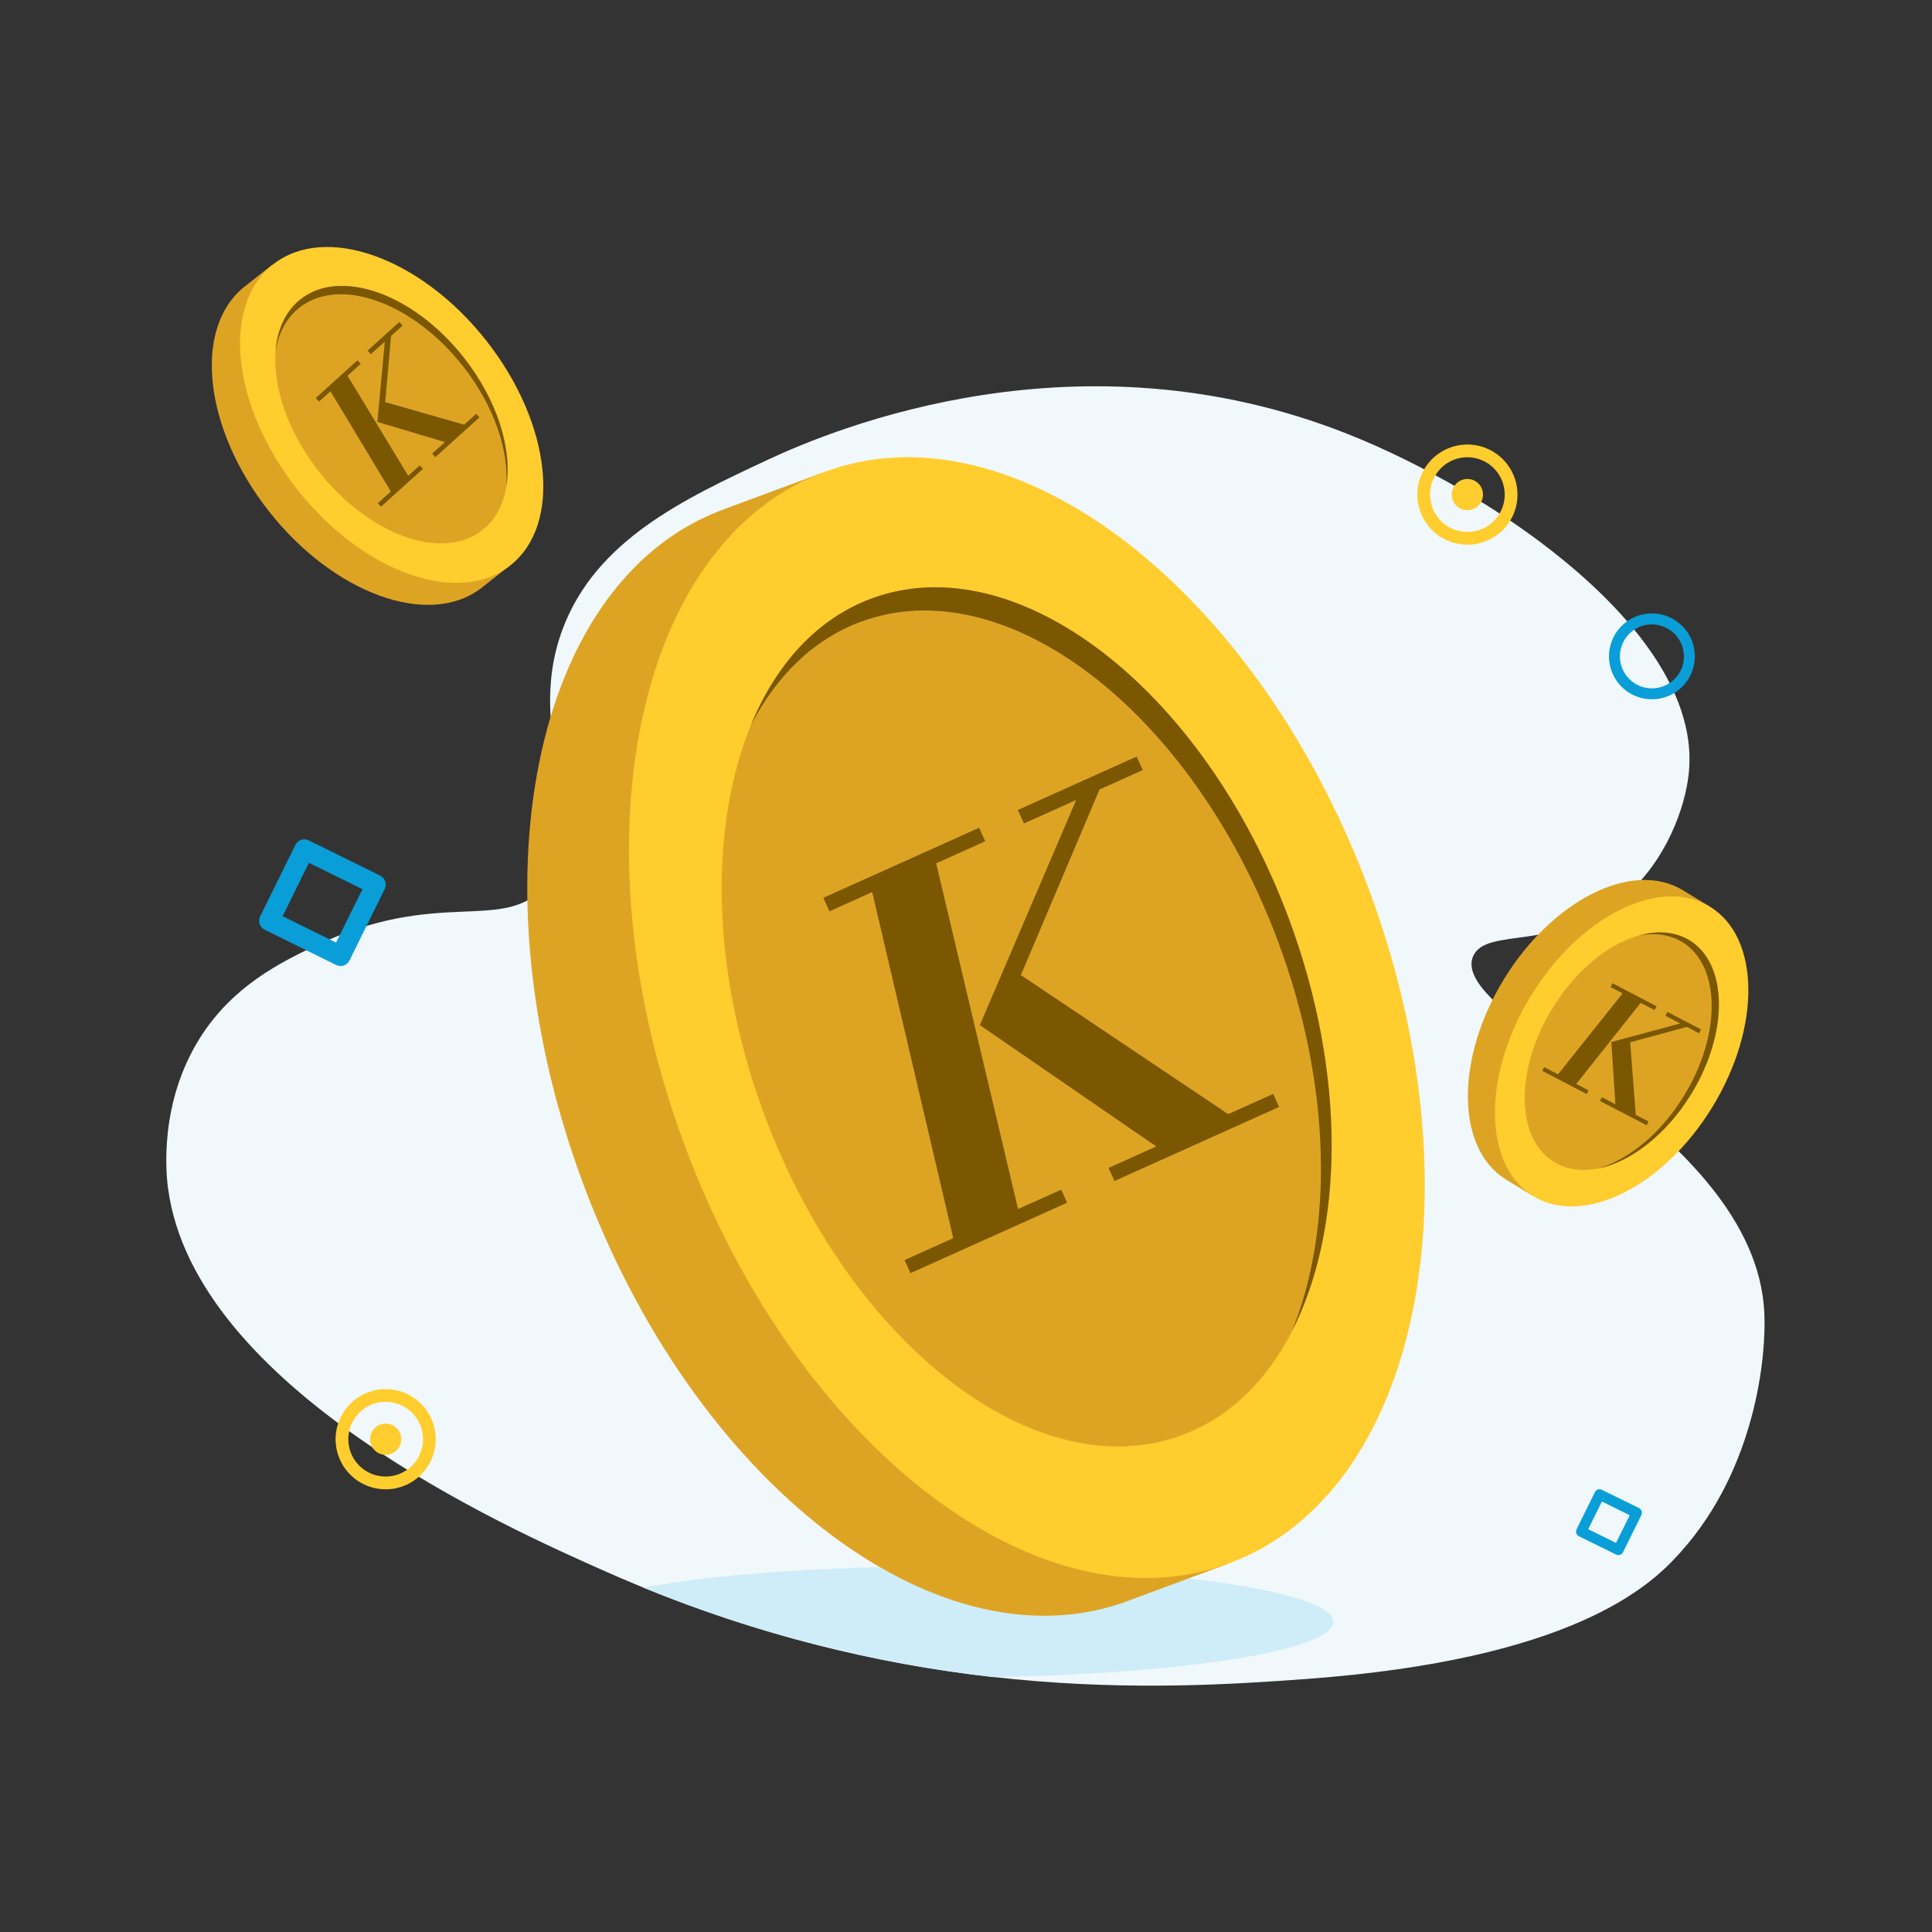
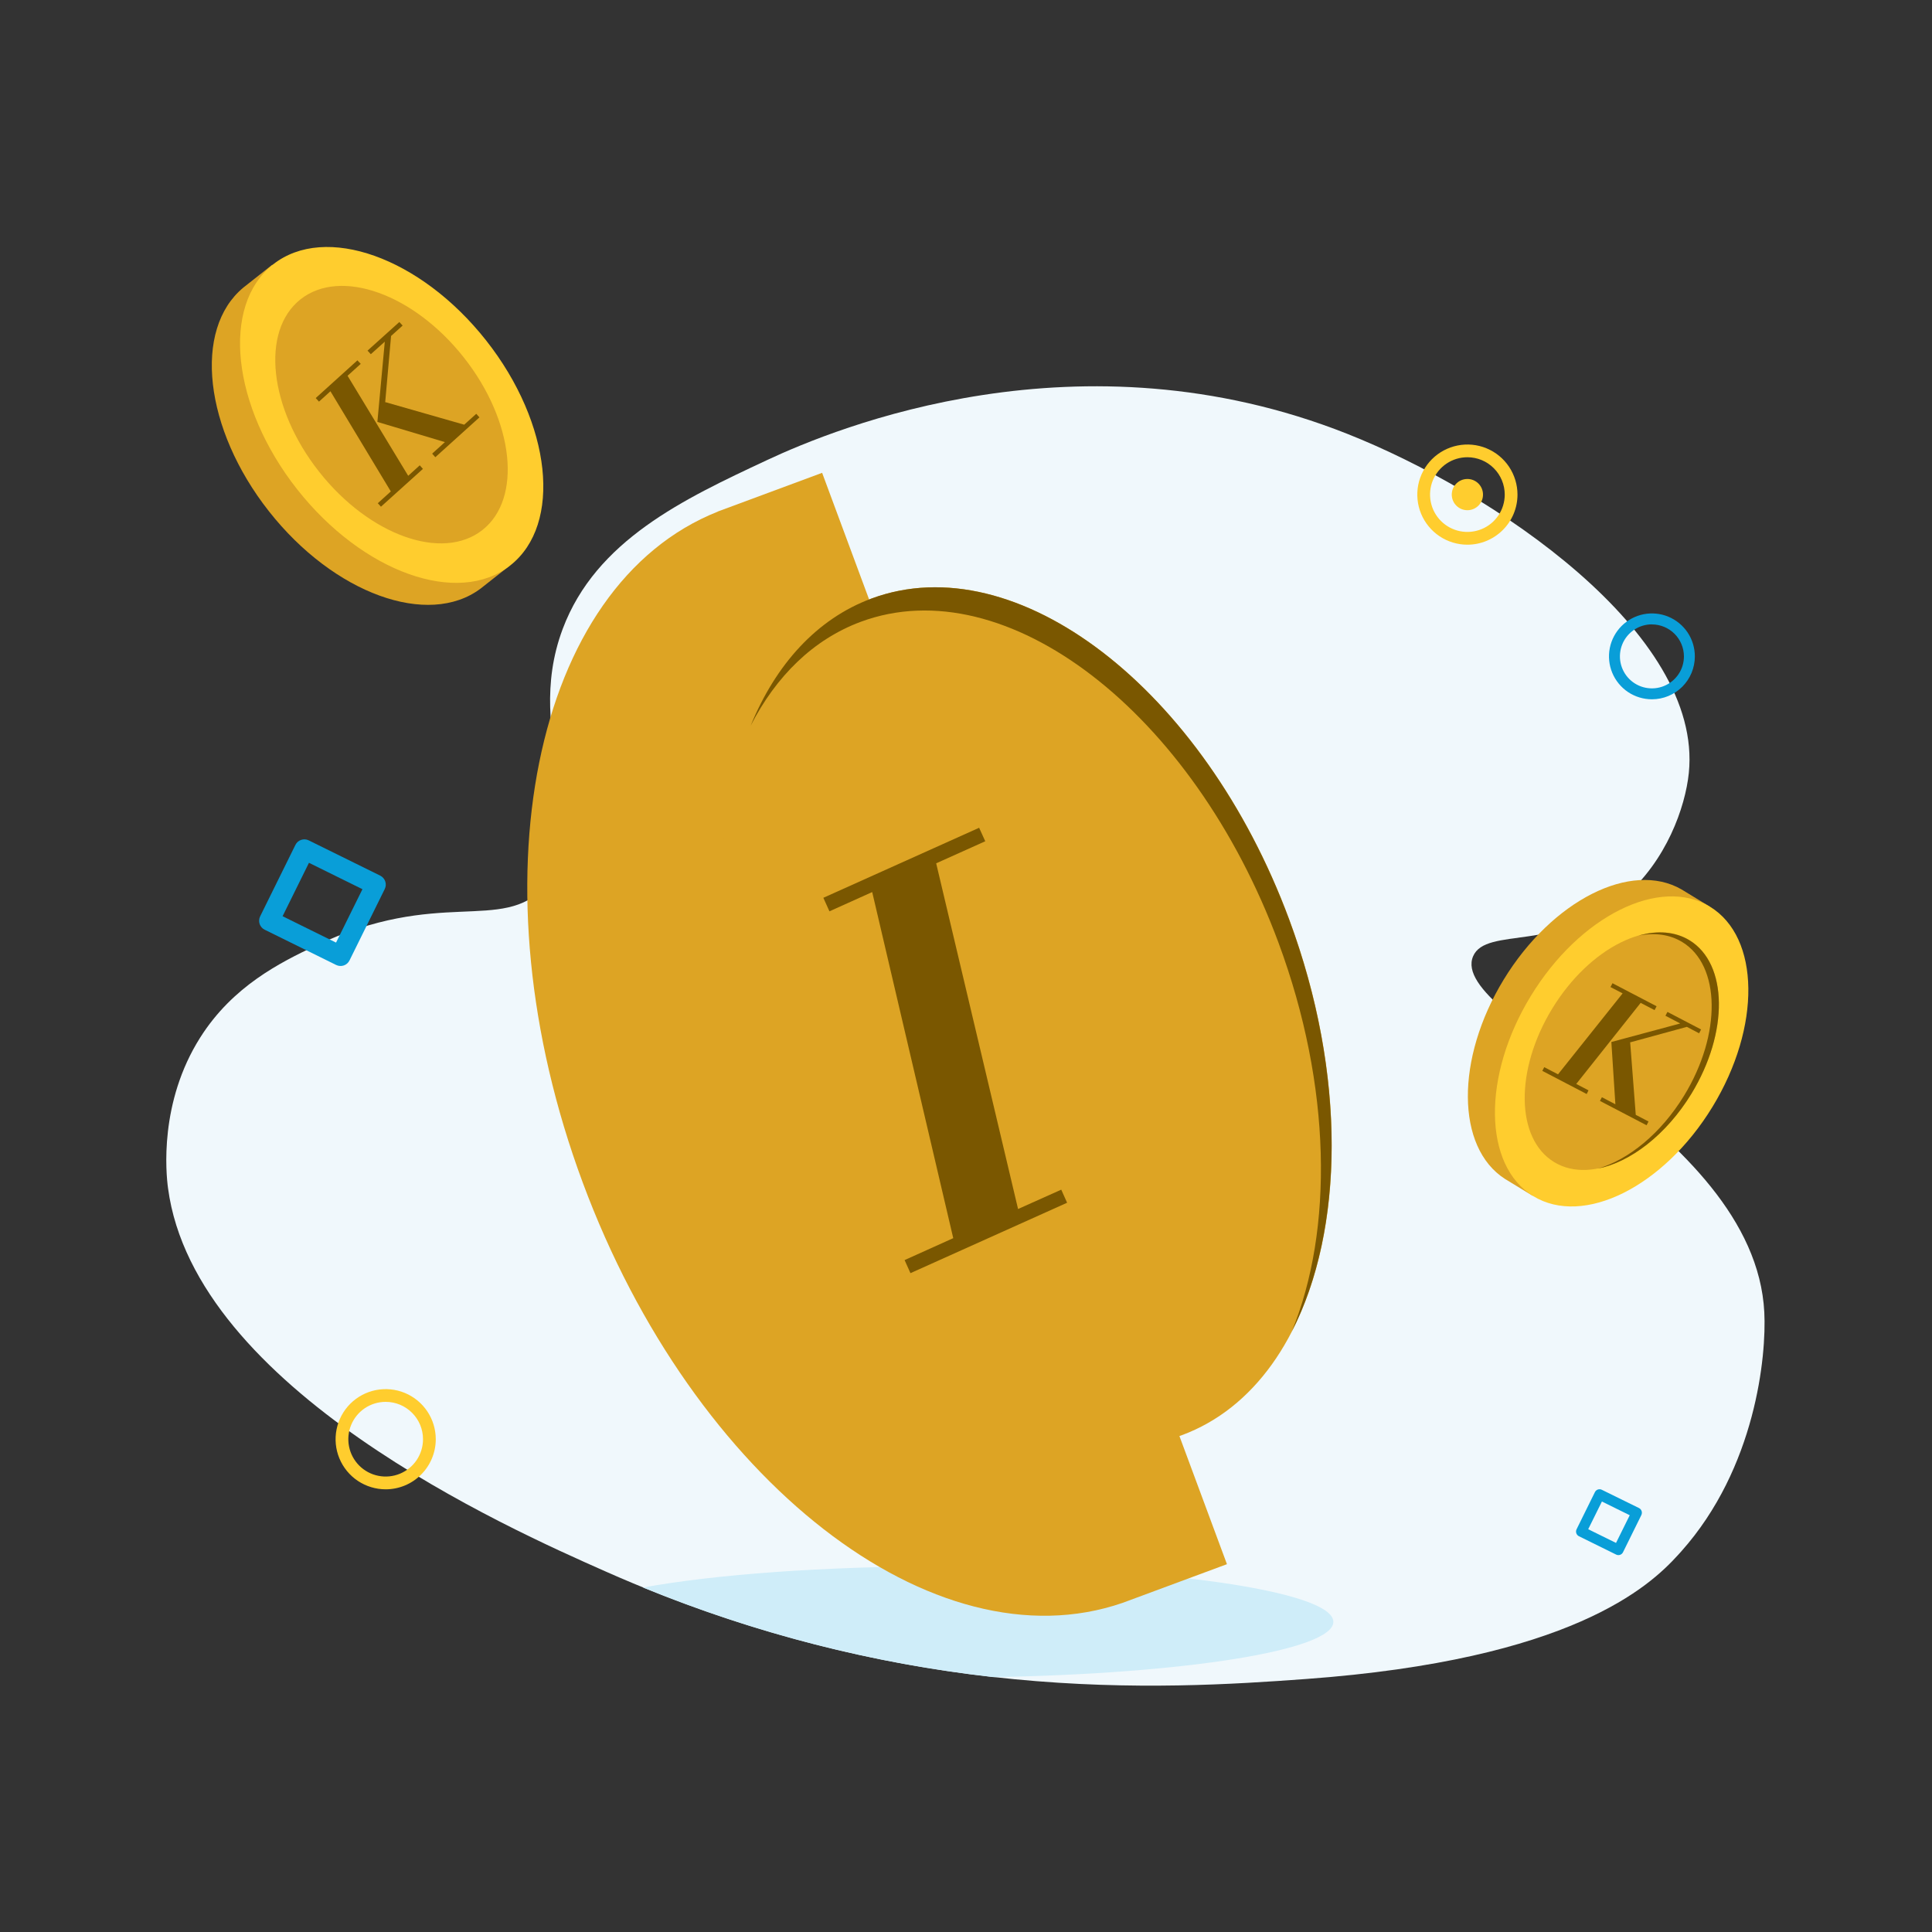
<svg xmlns="http://www.w3.org/2000/svg" width="60" height="60" viewBox="0 0 60 60" fill="none">
  <rect x="0" y="0" width="60" height="60" fill="#333333" stroke="none" />
  <path d="M41.845 13.475C33.531 10.18 25.987 13.274 23.807 14.295C21.24 15.497 18.508 16.776 17.474 19.535C16.196 22.951 18.612 25.714 16.939 27.526C15.575 29.002 13.63 27.538 9.772 29.384C8.706 29.894 7.232 30.621 6.22 32.218C4.941 34.234 5.153 36.43 5.219 36.905C6.052 43.141 15.774 47.46 18.785 48.794C28.147 52.951 36.087 52.47 40.557 52.143C48.803 51.541 51.228 49.264 52.113 48.291C52.135 48.267 52.169 48.231 52.209 48.185C54.53 45.586 54.861 42.103 54.792 40.754C54.498 34.992 44.931 31.623 45.748 29.699C46.147 28.761 48.415 29.587 50.438 27.856C51.751 26.734 52.339 25.07 52.448 24.004C52.89 19.659 46.377 15.27 41.845 13.475Z" fill="#F0F8FC" />
  <path d="M10.678 29.983C10.639 29.997 10.598 30.002 10.557 29.999C10.517 29.997 10.477 29.986 10.44 29.968L8.22 28.873C8.184 28.856 8.151 28.831 8.124 28.8C8.097 28.769 8.076 28.734 8.063 28.695C8.05 28.656 8.045 28.616 8.048 28.575C8.05 28.534 8.061 28.494 8.079 28.458L9.174 26.24C9.192 26.203 9.217 26.17 9.247 26.143C9.278 26.117 9.314 26.096 9.352 26.083C9.391 26.07 9.432 26.064 9.472 26.067C9.513 26.07 9.553 26.08 9.589 26.099L11.807 27.193C11.881 27.23 11.938 27.294 11.964 27.372C11.991 27.45 11.985 27.535 11.949 27.609L10.854 29.827C10.818 29.9 10.755 29.957 10.678 29.983ZM8.776 28.454L10.436 29.273L11.256 27.615L9.595 26.795L8.776 28.454Z" fill="#099ED8" />
  <path d="M50.312 48.287C50.292 48.294 50.27 48.296 50.249 48.295C50.228 48.294 50.208 48.288 50.189 48.278L49.035 47.709C48.997 47.69 48.968 47.657 48.954 47.617C48.94 47.576 48.943 47.532 48.962 47.493L49.531 46.34C49.541 46.321 49.553 46.304 49.569 46.29C49.585 46.276 49.604 46.265 49.624 46.258C49.644 46.252 49.665 46.249 49.686 46.25C49.708 46.252 49.728 46.257 49.747 46.267L50.901 46.834C50.939 46.853 50.968 46.887 50.982 46.927C50.995 46.968 50.992 47.012 50.974 47.051L50.405 48.204C50.396 48.223 50.383 48.24 50.367 48.255C50.351 48.269 50.332 48.28 50.312 48.287ZM49.323 47.491L50.187 47.917L50.613 47.057L49.749 46.631L49.323 47.491Z" fill="#099ED8" />
  <path d="M51.302 21.717C51.038 21.717 50.781 21.639 50.561 21.493C50.342 21.346 50.171 21.138 50.07 20.894C49.969 20.651 49.943 20.383 49.994 20.124C50.046 19.865 50.173 19.628 50.359 19.441C50.546 19.255 50.783 19.128 51.042 19.076C51.301 19.025 51.569 19.051 51.812 19.152C52.056 19.253 52.264 19.424 52.411 19.643C52.557 19.863 52.635 20.12 52.635 20.384C52.635 20.738 52.495 21.077 52.245 21.327C51.995 21.577 51.656 21.717 51.302 21.717ZM51.302 19.39C51.105 19.39 50.913 19.448 50.75 19.558C50.587 19.667 50.459 19.822 50.384 20.004C50.309 20.185 50.289 20.385 50.327 20.578C50.366 20.771 50.46 20.948 50.599 21.087C50.738 21.226 50.915 21.321 51.108 21.359C51.301 21.397 51.501 21.378 51.682 21.302C51.864 21.227 52.019 21.1 52.129 20.936C52.238 20.773 52.296 20.581 52.296 20.384C52.295 20.121 52.19 19.869 52.004 19.683C51.818 19.497 51.565 19.392 51.302 19.392V19.39Z" fill="#099ED8" />
  <path d="M19.969 49.302C23.448 50.728 27.108 51.664 30.845 52.084C36.795 51.982 41.409 51.251 41.409 50.368C41.409 49.414 36.036 48.641 29.409 48.641C25.578 48.641 22.166 48.9 19.969 49.302Z" fill="#CFEDF9" />
  <path d="M7.56 8.929C5.989 10.228 6.338 13.322 8.353 15.88C10.368 18.439 13.298 19.5 14.927 18.278L15.82 17.574L8.454 8.223L7.56 8.929Z" fill="#DDA424" />
  <path d="M15.847 17.56C17.468 16.283 17.132 13.155 15.098 10.574C13.063 7.993 10.101 6.935 8.48 8.212C6.86 9.488 7.196 12.616 9.23 15.198C11.265 17.779 14.227 18.837 15.847 17.56Z" fill="#FFCD2E" />
  <path d="M14.982 16.46C16.224 15.481 15.967 13.083 14.407 11.105C12.848 9.126 10.577 8.315 9.335 9.294C8.093 10.273 8.35 12.671 9.909 14.649C11.469 16.628 13.74 17.439 14.982 16.46Z" fill="#DDA424" />
-   <path d="M9.332 9.294C8.864 9.664 8.61 10.235 8.555 10.911C8.646 10.349 8.892 9.875 9.3 9.554C10.541 8.575 12.812 9.387 14.372 11.364C15.343 12.596 15.809 13.99 15.723 15.103C15.911 13.953 15.451 12.436 14.403 11.103C12.846 9.126 10.576 8.315 9.332 9.294Z" fill="#7A5700" />
  <path d="M12.145 10.434L11.962 12.497L11.969 12.489L14.416 13.189L14.791 12.851L14.889 12.962L13.519 14.199L13.421 14.088L13.817 13.73L11.72 13.103L11.95 10.611L11.516 11L11.414 10.889L12.402 10L12.504 10.111L12.145 10.434Z" fill="#7A5700" />
  <path d="M11.203 11.3L10.794 11.67L12.677 14.776L13.036 14.451L13.134 14.562L11.831 15.736L11.733 15.628L12.137 15.262L10.262 12.151L9.906 12.473L9.805 12.362L11.1 11.191L11.203 11.3Z" fill="#7A5700" />
  <path d="M52.224 27.623C50.663 26.719 48.203 27.96 46.7 30.42C45.198 32.88 45.219 35.636 46.736 36.611L47.596 37.136L53.084 28.147L52.224 27.623Z" fill="#DDA424" />
  <path d="M53.182 34.375C54.698 31.892 54.663 29.109 53.105 28.158C51.547 27.207 49.056 28.448 47.541 30.931C46.025 33.413 46.06 36.197 47.618 37.148C49.176 38.099 51.667 36.857 53.182 34.375Z" fill="#FFCD2E" />
  <path d="M52.529 33.964C53.691 32.061 53.664 29.927 52.47 29.198C51.276 28.47 49.366 29.421 48.205 31.324C47.043 33.227 47.07 35.361 48.264 36.089C49.458 36.818 51.368 35.867 52.529 33.964Z" fill="#DDA424" />
  <path d="M52.469 29.202C52.018 28.927 51.465 28.891 50.889 29.056C51.383 28.959 51.852 29.017 52.244 29.256C53.438 29.986 53.466 32.119 52.303 34.022C51.581 35.206 50.567 36.022 49.617 36.294C50.629 36.095 51.747 35.246 52.528 33.968C53.689 32.065 53.663 29.931 52.469 29.202Z" fill="#7A5700" />
  <path d="M52.387 31.89L50.62 32.373L50.627 32.377L50.8 34.622L51.196 34.829L51.136 34.946L49.688 34.19L49.748 34.075L50.167 34.294L50.042 32.36L52.181 31.785L51.722 31.545L51.784 31.426L52.829 31.971L52.767 32.09L52.387 31.89Z" fill="#7A5700" />
  <path d="M51.384 31.37L50.952 31.145L48.952 33.663L49.332 33.861L49.276 33.976L47.898 33.257L47.958 33.142L48.386 33.364L50.392 30.85L50.015 30.654L50.077 30.535L51.447 31.25L51.384 31.37Z" fill="#7A5700" />
  <path d="M22.291 15.886V15.889C16.538 18.174 14.654 27.444 18.096 36.722C21.537 46 29.01 51.795 34.862 49.779L38.104 48.577L25.532 14.684L22.291 15.886Z" fill="#DDA424" />
-   <path d="M38.176 48.55C44.051 46.371 45.999 37.018 42.527 27.658C39.056 18.299 31.48 12.478 25.605 14.656C19.731 16.835 17.783 26.189 21.254 35.548C24.726 44.908 32.302 50.729 38.176 48.55Z" fill="#FFCD2E" />
  <path d="M36.704 44.571C41.207 42.901 42.7 35.73 40.039 28.556C37.378 21.381 31.57 16.919 27.067 18.589C22.564 20.259 21.071 27.429 23.732 34.604C26.393 41.779 32.201 46.241 36.704 44.571Z" fill="#DDA424" />
  <path d="M27.064 18.588C25.364 19.219 24.093 20.634 23.312 22.537C24.102 20.998 25.257 19.858 26.733 19.31C31.236 17.64 37.043 22.102 39.705 29.277C41.361 33.742 41.407 38.206 40.121 41.343C41.736 38.194 41.824 33.376 40.035 28.555C37.374 21.381 31.567 16.919 27.064 18.588Z" fill="#7A5700" />
-   <path d="M34.148 24.517L31.694 30.307L31.722 30.294L38.142 34.6L39.541 33.972L39.723 34.377L34.61 36.677L34.428 36.271L35.908 35.604L30.43 31.835L33.422 24.844L31.8 25.574L31.611 25.154L35.3 23.496L35.489 23.916L34.148 24.517Z" fill="#7A5700" />
  <path d="M30.598 26.126L29.074 26.811L31.617 37.547L32.958 36.946L33.14 37.352L28.275 39.539L28.093 39.133L29.604 38.452L27.087 27.704L25.759 28.302L25.57 27.882L30.408 25.707L30.598 26.126Z" fill="#7A5700" />
  <path d="M11.977 46.252C11.67 46.252 11.369 46.16 11.113 45.99C10.857 45.819 10.658 45.576 10.54 45.291C10.422 45.007 10.392 44.694 10.452 44.393C10.512 44.091 10.66 43.814 10.877 43.596C11.095 43.379 11.372 43.23 11.674 43.17C11.976 43.111 12.289 43.141 12.573 43.259C12.857 43.377 13.1 43.576 13.271 43.832C13.442 44.088 13.533 44.389 13.533 44.696C13.533 45.109 13.369 45.504 13.077 45.796C12.786 46.088 12.39 46.252 11.977 46.252ZM11.977 43.536C11.748 43.536 11.524 43.604 11.333 43.731C11.142 43.859 10.993 44.04 10.906 44.252C10.818 44.464 10.795 44.697 10.84 44.922C10.884 45.147 10.995 45.354 11.157 45.516C11.319 45.678 11.526 45.789 11.751 45.833C11.976 45.878 12.209 45.855 12.421 45.767C12.633 45.679 12.815 45.531 12.942 45.34C13.069 45.149 13.137 44.925 13.137 44.696C13.137 44.388 13.015 44.093 12.797 43.876C12.58 43.658 12.285 43.536 11.977 43.536Z" fill="#FFCD2E" />
-   <path d="M11.977 45.181C12.245 45.181 12.462 44.964 12.462 44.696C12.462 44.428 12.245 44.211 11.977 44.211C11.709 44.211 11.492 44.428 11.492 44.696C11.492 44.964 11.709 45.181 11.977 45.181Z" fill="#FFCD2E" />
  <path d="M45.571 16.916C45.264 16.916 44.963 16.825 44.707 16.654C44.451 16.483 44.252 16.24 44.134 15.956C44.016 15.671 43.986 15.358 44.045 15.057C44.105 14.755 44.254 14.478 44.471 14.26C44.689 14.043 44.966 13.895 45.268 13.835C45.569 13.775 45.882 13.805 46.166 13.923C46.451 14.041 46.694 14.24 46.865 14.496C47.035 14.752 47.127 15.053 47.127 15.36C47.127 15.773 46.963 16.169 46.671 16.46C46.379 16.752 45.984 16.916 45.571 16.916ZM45.571 14.2C45.342 14.2 45.117 14.268 44.927 14.395C44.736 14.523 44.587 14.704 44.499 14.916C44.412 15.128 44.389 15.361 44.434 15.586C44.478 15.811 44.589 16.018 44.751 16.18C44.913 16.342 45.12 16.453 45.345 16.497C45.57 16.542 45.803 16.519 46.015 16.431C46.227 16.344 46.408 16.195 46.536 16.004C46.663 15.813 46.731 15.589 46.731 15.36C46.731 15.052 46.608 14.757 46.391 14.54C46.173 14.322 45.879 14.2 45.571 14.2Z" fill="#FFCD2E" />
  <path d="M45.571 15.845C45.839 15.845 46.056 15.628 46.056 15.36C46.056 15.092 45.839 14.875 45.571 14.875C45.303 14.875 45.086 15.092 45.086 15.36C45.086 15.628 45.303 15.845 45.571 15.845Z" fill="#FFCD2E" />
</svg>